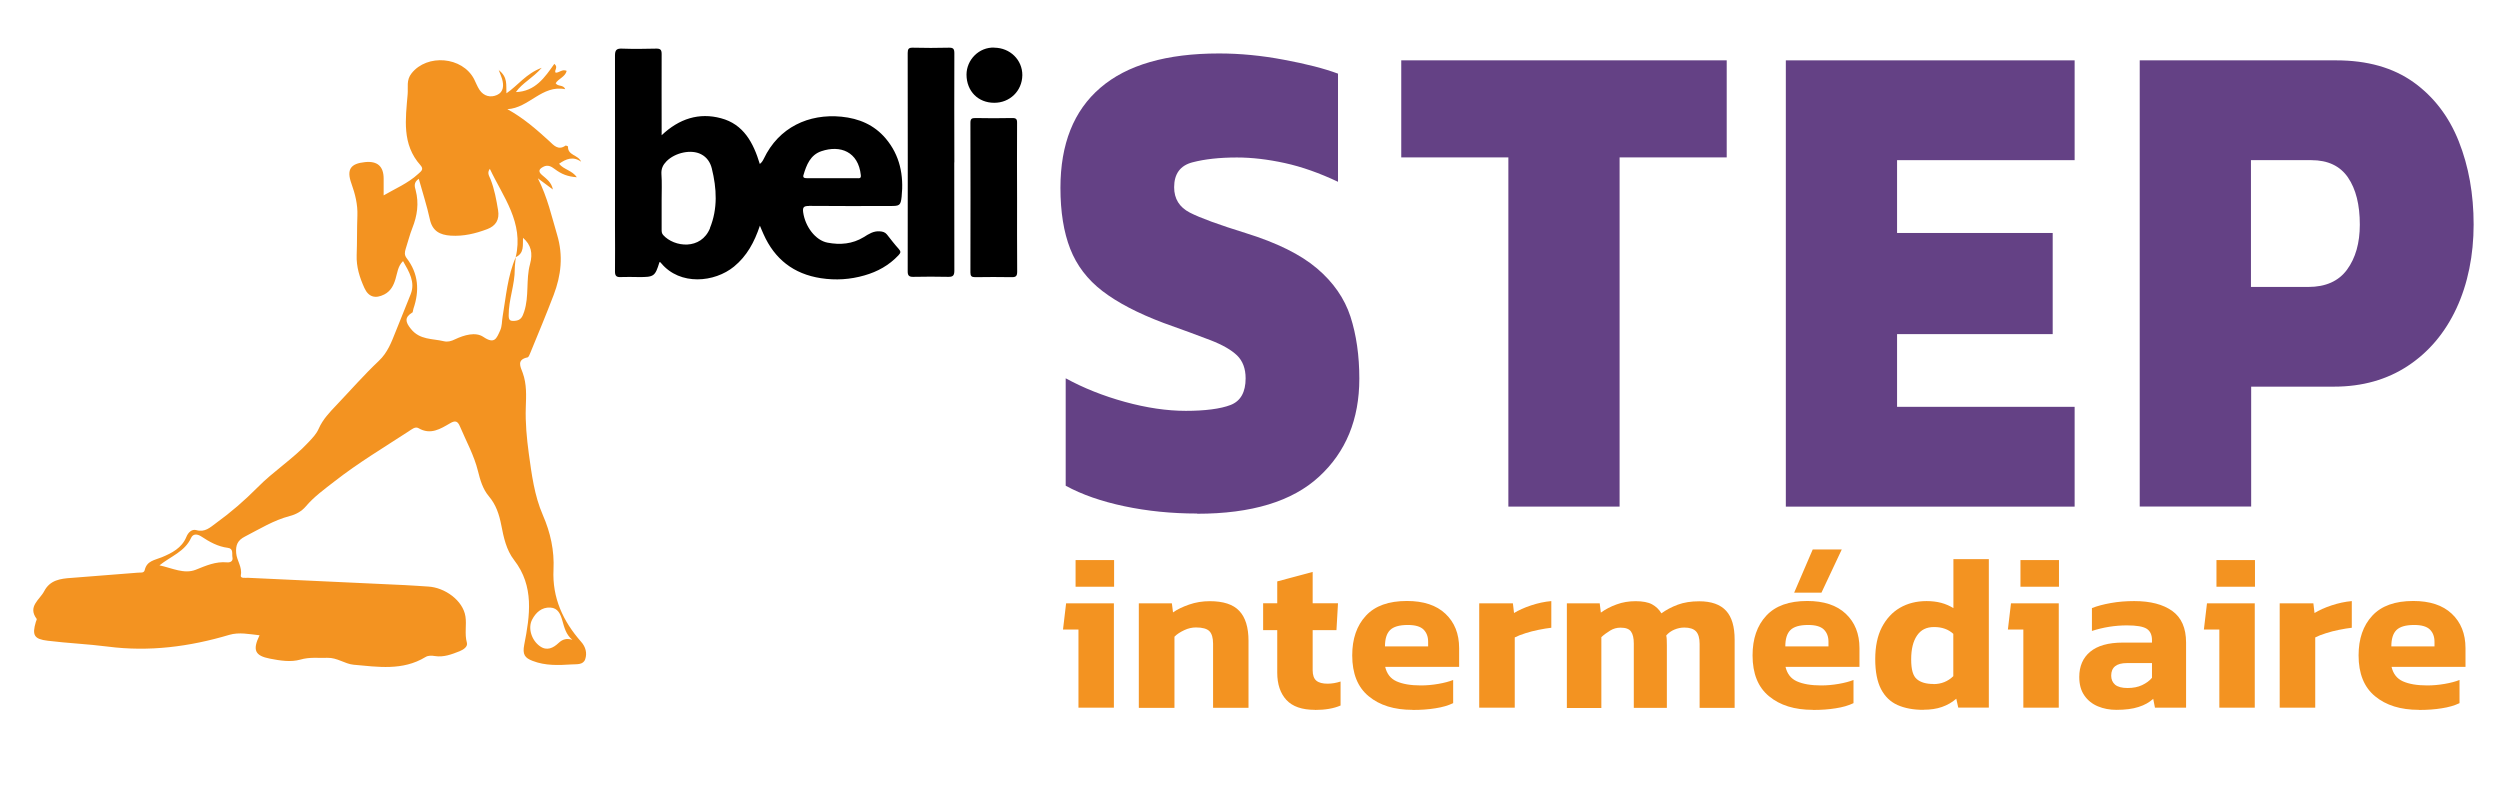
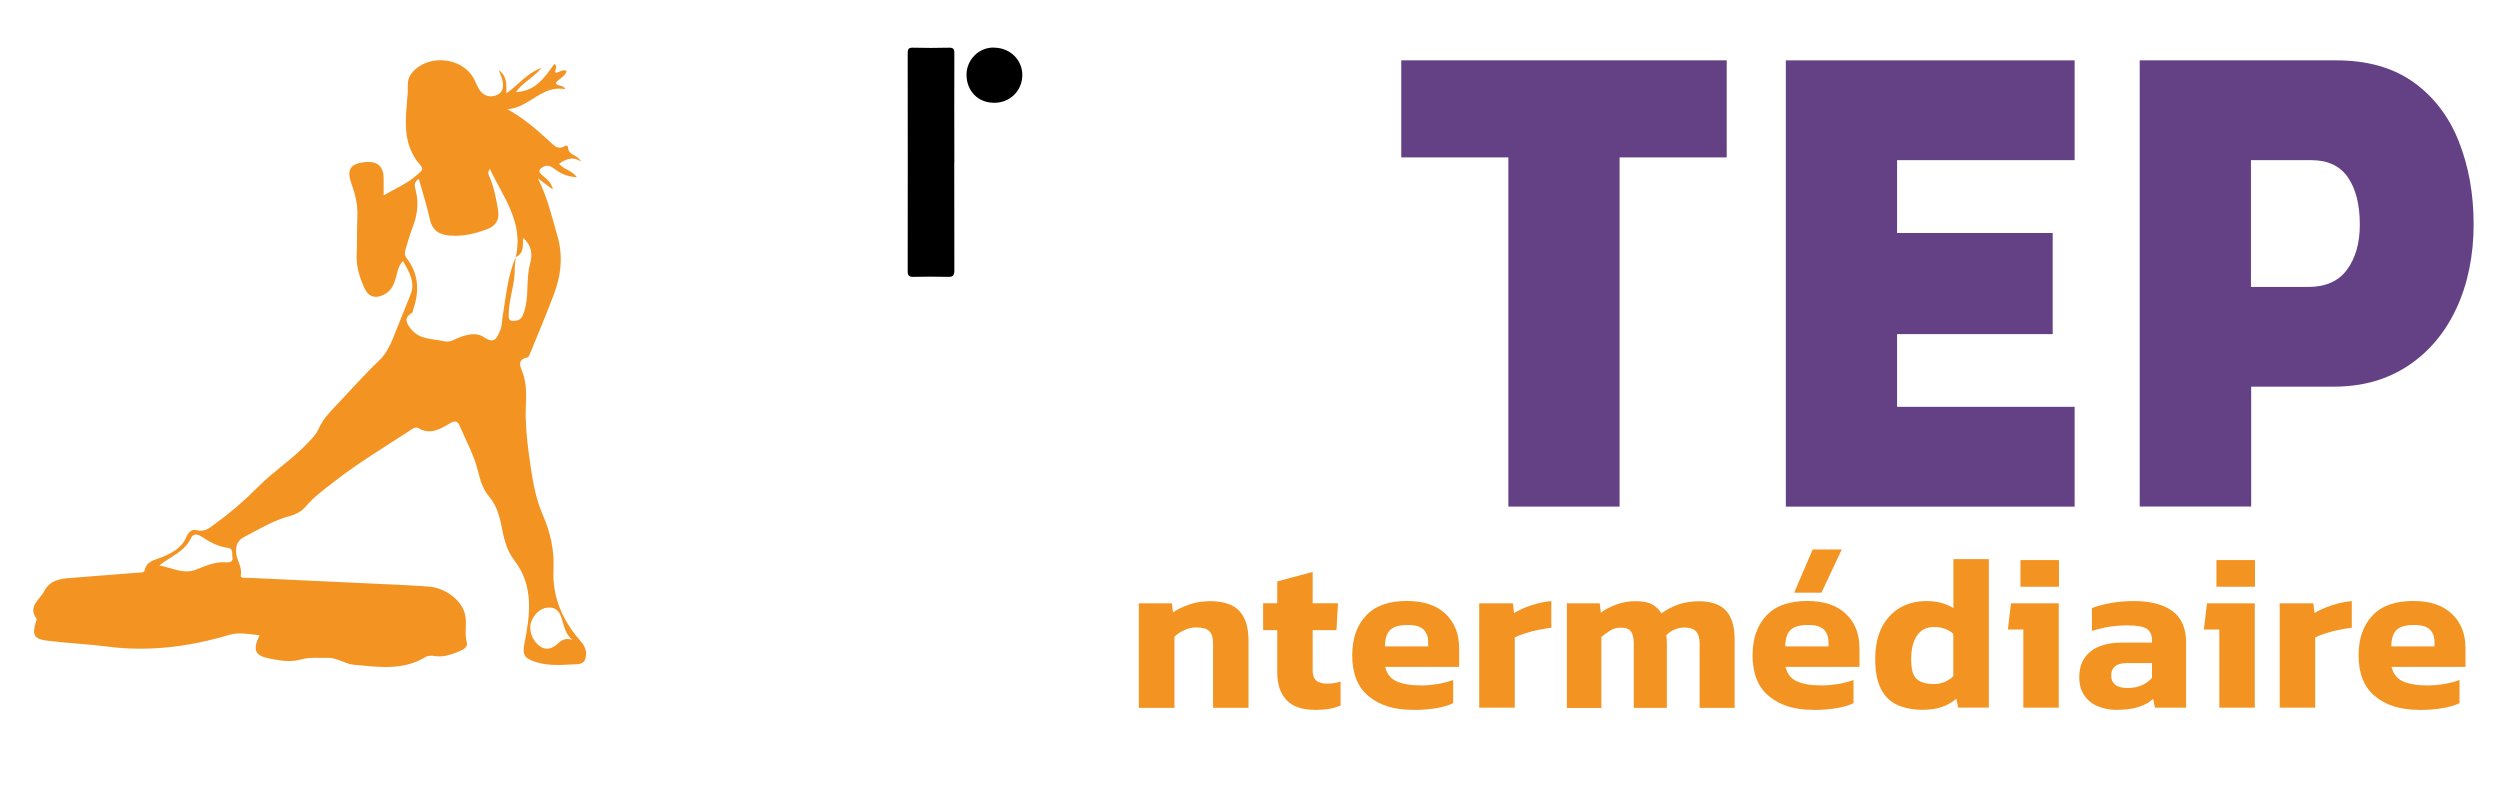
<svg xmlns="http://www.w3.org/2000/svg" id="New" viewBox="0 0 242.73 77.03">
  <defs>
    <style>
      .cls-1 {
        fill: #644185;
      }

      .cls-2 {
        fill: #f39321;
      }

      .cls-3 {
        fill-rule: evenodd;
      }
    </style>
  </defs>
  <g id="STEP_copy_2" data-name="STEP copy 2">
    <g>
      <path class="cls-3" d="M96.54,4.63c1.53,.01,2.73,1.19,2.72,2.67-.02,1.55-1.24,2.69-2.73,2.68-1.56,0-2.68-1.12-2.69-2.73,0-1.44,1.21-2.69,2.71-2.63Z" />
-       <path class="cls-3" d="M98.75,19.21c0,2.39-.01,4.77,.01,7.16,0,.43-.12,.55-.54,.54-1.18-.02-2.37-.02-3.55,0-.34,0-.45-.11-.45-.45,.01-4.85,.01-9.7,0-14.54,0-.38,.12-.46,.48-.46,1.18,.02,2.37,.03,3.55,0,.41-.01,.51,.1,.5,.49-.02,2.42,0,4.85,0,7.27Z" />
      <path class="cls-3" d="M92.65,15.77c0,3.5,0,6.99,.01,10.49,0,.45-.1,.63-.58,.62-1.15-.03-2.29-.02-3.44,0-.39,0-.51-.14-.51-.53,.01-7.07,.01-14.14,0-21.21,0-.39,.1-.52,.5-.51,1.16,.03,2.33,.03,3.5,0,.43-.01,.53,.12,.53,.54-.02,3.53,0,7.07,0,10.6Z" />
-       <path class="cls-3" d="M78.53,19.99c2.65,.03,5.3,.01,7.95,.01,.84,0,.97-.04,1.06-.89,.22-2.08-.16-4.03-1.55-5.67-1.12-1.32-2.59-1.94-4.29-2.11-3.18-.31-6.09,1.03-7.54,4.08-.1,.2-.2,.37-.39,.51-.62-2.05-1.57-3.86-3.77-4.44-2.12-.57-4.05,.03-5.76,1.65v-.66c0-2.41-.01-4.81,0-7.22,0-.42-.12-.54-.54-.53-1.11,.03-2.22,.04-3.33,0-.53-.02-.66,.17-.66,.68,.01,5.49,0,10.98,0,16.47,0,1.5,.02,3.01,0,4.51,0,.39,.14,.54,.53,.52,.58-.02,1.17-.01,1.75,0,1.51,.01,1.61-.06,2.04-1.45,.09-.02,.12,.06,.17,.11,1.83,2.19,5.18,1.87,7.07,.32,1.25-1.03,1.97-2.36,2.51-3.97,.15,.35,.24,.59,.35,.82,1.08,2.43,2.92,3.87,5.57,4.28,1.44,.22,2.85,.13,4.23-.27,1.27-.36,2.39-.98,3.31-1.96,.21-.23,.25-.35,.03-.6-.41-.45-.78-.94-1.16-1.42-.18-.22-.41-.28-.69-.3-.61-.05-1.09,.27-1.55,.56-1.11,.68-2.31,.77-3.52,.54-1.18-.22-2.18-1.57-2.37-2.96-.06-.46,.05-.61,.55-.6Zm-9.59,2.16c-.88,2.16-3.48,1.86-4.55,.67-.14-.16-.15-.32-.15-.51,0-.96,0-1.92,0-2.88,0-.85,.04-1.69-.02-2.54-.03-.52,.15-.88,.49-1.23,.84-.85,2.4-1.18,3.35-.69,.58,.29,.91,.81,1.05,1.38,.48,1.94,.59,3.91-.18,5.79Zm9.07-5.15c.29-.99,.67-1.96,1.74-2.32,1.83-.62,3.59,.04,3.83,2.33,.04,.37-.21,.29-.39,.29-.81,0-1.62,0-2.43,0s-1.62,0-2.43,0c-.22,0-.4-.04-.32-.31Z" />
    </g>
    <g>
-       <path class="cls-1" d="M116.23,49.86c-2.49,0-4.85-.24-7.07-.71-2.22-.47-4.12-1.13-5.69-1.99v-10.43c1.72,.94,3.64,1.71,5.75,2.29,2.11,.58,4.08,.87,5.92,.87s3.36-.19,4.34-.57,1.46-1.25,1.46-2.59c0-.94-.28-1.68-.83-2.22-.56-.54-1.42-1.03-2.58-1.48-1.17-.45-2.69-1.01-4.57-1.68-2.49-.94-4.46-1.97-5.92-3.09-1.46-1.12-2.5-2.49-3.13-4.1-.63-1.61-.95-3.59-.95-5.92,0-4.26,1.29-7.5,3.88-9.72,2.58-2.22,6.42-3.33,11.52-3.33,2.03,0,4.13,.2,6.29,.61,2.16,.4,3.92,.85,5.26,1.35v10.5c-1.8-.85-3.52-1.46-5.17-1.82-1.65-.36-3.2-.54-4.65-.54-1.69,0-3.12,.16-4.31,.47-1.19,.31-1.78,1.12-1.78,2.42,0,1.12,.51,1.94,1.52,2.46,1.01,.52,2.82,1.18,5.43,1.99,3.03,.94,5.33,2.08,6.92,3.43,1.59,1.35,2.67,2.91,3.25,4.68,.57,1.77,.86,3.78,.86,6.02,0,3.95-1.3,7.12-3.91,9.52-2.6,2.4-6.55,3.6-11.83,3.6Z" />
      <path class="cls-1" d="M146.45,49.19V15.28h-10.4V5.86h31.6V15.28h-10.4V49.19h-10.8Z" />
      <path class="cls-1" d="M173.39,49.19V5.86h28.04V15.55h-17.24v7.07h15.11v9.82h-15.11v7.06h17.24v9.69h-28.04Z" />
      <path class="cls-1" d="M207.75,49.19V5.86h19.08c3.03,0,5.52,.71,7.5,2.12,1.97,1.41,3.44,3.33,4.4,5.75,.96,2.42,1.44,5.11,1.44,8.07s-.56,5.76-1.67,8.14c-1.11,2.38-2.68,4.24-4.71,5.58s-4.42,2.02-7.18,2.02h-8.04v11.64h-10.8Zm10.8-21.33h5.57c1.68,0,2.94-.56,3.76-1.68,.82-1.12,1.24-2.58,1.24-4.37,0-1.93-.38-3.45-1.15-4.58-.77-1.12-1.95-1.68-3.56-1.68h-5.86v12.31Z" />
    </g>
    <path class="cls-2" d="M48.38,6.77c.96,.72,.74,1.48,.79,2.29,1.14-.78,1.9-1.91,3.43-2.48-.89,1.02-1.89,1.47-2.51,2.36,1.88-.06,2.81-1.43,3.73-2.74,.43,.35-.06,.62,.13,.86,.37,0,.64-.38,1.07-.18-.14,.59-.8,.75-1.07,1.2,.23,.36,.74,.11,.93,.58-2.26-.45-3.52,1.83-5.62,1.94,1.55,.85,2.82,1.96,4.07,3.1,.4,.37,.86,.95,1.57,.44,.04-.03,.25,.06,.25,.08-.05,.88,.99,.8,1.27,1.48-.78-.55-1.45-.28-2.14,.2,.44,.56,1.3,.66,1.72,1.31-.89-.07-1.47-.29-2.16-.81-.32-.24-.66-.43-1.08-.21-.39,.2-.56,.43-.15,.79,.44,.38,.94,.72,1.07,1.42-.41-.31-.82-.61-1.46-1.09,.96,1.9,1.34,3.71,1.87,5.48,.61,2.04,.39,3.94-.33,5.84-.72,1.89-1.5,3.76-2.27,5.63-.07,.16-.15,.41-.27,.44-1.08,.22-.69,.91-.47,1.5,.4,1.1,.34,2.21,.3,3.36-.05,1.48,.09,2.98,.29,4.46,.28,2.03,.54,4.1,1.37,6,.74,1.7,1.12,3.44,1.03,5.29-.13,2.73,.92,5,2.68,7,.44,.49,.6,1.1,.4,1.69-.19,.57-.82,.48-1.3,.51-1.28,.08-2.56,.14-3.8-.34-.76-.29-1.01-.61-.82-1.58,.55-2.81,.99-5.67-.99-8.22-.75-.97-1.01-2.19-1.24-3.38-.2-1.03-.51-1.99-1.21-2.81-.59-.7-.84-1.58-1.05-2.43-.38-1.54-1.14-2.9-1.75-4.34-.22-.53-.46-.61-.95-.32-.95,.55-1.9,1.17-3.08,.48-.32-.19-.67,.13-.97,.32-2.41,1.57-4.88,3.05-7.16,4.83-1,.78-2,1.49-2.82,2.46-.39,.46-.95,.77-1.54,.92-1.57,.41-2.93,1.26-4.35,1.99-.73,.37-.92,.84-.86,1.61,.06,.74,.61,1.35,.45,2.16-.06,.33,.45,.23,.71,.24,5.08,.24,10.17,.47,15.25,.71,.75,.03,1.49,.1,2.24,.14,1.6,.09,3.37,1.34,3.61,2.9,.13,.81-.1,1.69,.14,2.55,.11,.39-.34,.68-.71,.83-.76,.3-1.53,.6-2.38,.47-.32-.05-.65-.08-.94,.1-2.21,1.34-4.61,.95-6.97,.74-.85-.08-1.6-.7-2.54-.67-.88,.03-1.72-.09-2.62,.17-.94,.27-1.98,.1-2.96-.09-1.44-.28-1.72-.81-1.01-2.27-1.01-.11-1.99-.32-2.94-.04-3.86,1.15-7.77,1.66-11.79,1.14-1.94-.25-3.9-.33-5.84-.57-1.33-.16-1.53-.54-1.15-1.83,.03-.1,.11-.24,.08-.29-.9-1.21,.29-1.85,.73-2.69,.56-1.08,1.57-1.22,2.63-1.29,2.16-.16,4.33-.34,6.49-.51,.24-.02,.57,.06,.64-.25,.21-.91,.97-.96,1.67-1.25,.96-.4,1.93-.89,2.37-1.96,.18-.45,.54-.79,.97-.67,.84,.24,1.34-.26,1.9-.67,1.44-1.04,2.78-2.2,4.04-3.47,1.54-1.57,3.43-2.76,4.94-4.38,.39-.42,.77-.79,1.01-1.34,.39-.89,1.06-1.59,1.73-2.29,1.36-1.43,2.66-2.92,4.1-4.28,.86-.81,1.23-1.83,1.63-2.83,.48-1.22,.99-2.43,1.47-3.66,.45-1.15-.15-2.16-.75-3.2-.51,.5-.55,1.16-.73,1.74-.19,.64-.47,1.18-1.09,1.5-.87,.44-1.53,.25-1.93-.63-.46-1.01-.79-2.05-.75-3.19,.05-1.28,.02-2.56,.07-3.84,.04-1.09-.22-2.1-.58-3.11-.49-1.36-.09-1.94,1.32-2.08q1.81-.19,1.81,1.61c0,.53,0,1.05,0,1.62,1.11-.65,2.35-1.16,3.35-2.08,.29-.26,.58-.45,.23-.84-1.83-2.04-1.45-4.5-1.25-6.9,.06-.67-.15-1.37,.38-2.03,1.51-1.91,4.93-1.63,6.07,.56,.18,.35,.31,.72,.53,1.05,.42,.62,1.08,.77,1.7,.49,.65-.29,.67-.94,.48-1.58-.06-.19-.14-.38-.32-.85Zm-8.35,23.57c-.76,.48-.69,.91-.13,1.6,.87,1.08,2.08,.92,3.19,1.19,.39,.09,.71,0,1.1-.19,.87-.41,1.98-.74,2.74-.23,1.09,.74,1.28,.15,1.63-.62,.2-.44,.16-.9,.24-1.35,.33-1.95,.48-3.94,1.28-5.78-.03,.39-.1,.77-.1,1.16,.01,1.53-.6,2.97-.59,4.5,0,.48,.14,.57,.61,.53,.59-.05,.73-.41,.89-.88,.5-1.51,.16-3.12,.57-4.62,.29-1.07,.11-1.87-.68-2.56-.04,.7,.15,1.48-.71,1.88,.81-3.36-1.23-5.86-2.51-8.58-.3,.41-.05,.71,.07,1.02,.38,.97,.56,1.98,.73,3,.15,.91-.21,1.52-1.06,1.84-1.14,.43-2.3,.71-3.54,.63-1.07-.07-1.79-.46-2.03-1.61-.28-1.3-.7-2.56-1.07-3.91-.53,.36-.4,.76-.3,1.12,.33,1.26,.15,2.46-.32,3.65-.26,.66-.43,1.35-.65,2.03-.1,.32-.14,.6,.09,.9,1.16,1.51,1.26,3.17,.66,4.92-.03,.12-.06,.24-.08,.36ZM15.48,54.89c1.25,.27,2.39,.87,3.52,.43,1-.4,1.94-.82,3.04-.72,.3,.03,.61-.1,.53-.48-.07-.33,.13-.86-.45-.93-.97-.12-1.78-.58-2.57-1.1-.38-.25-.8-.3-1,.14-.61,1.33-1.94,1.76-3.08,2.67Zm40.09,7.23c-.63-.51-.78-1.21-.98-1.9-.17-.59-.42-1.19-1.15-1.23-.85-.05-1.42,.49-1.77,1.16-.44,.83-.06,2.02,.75,2.59,.68,.49,1.3,.17,1.8-.3,.42-.4,.82-.48,1.35-.32Z" />
    <g>
-       <path class="cls-2" d="M104.71,68.71v-7.59h-1.5l.3-2.54h4.64v10.13h-3.44Zm-.28-11.74v-2.59h3.74v2.59h-3.74Z" />
      <path class="cls-2" d="M110.57,68.71v-10.13h3.21l.11,.88c.41-.29,.93-.54,1.56-.76,.63-.22,1.3-.33,2.01-.33,1.31,0,2.27,.31,2.86,.94,.6,.63,.9,1.6,.9,2.91v6.5h-3.44v-6.22c0-.57-.12-.98-.36-1.22-.24-.24-.68-.36-1.3-.36-.37,0-.75,.08-1.13,.26s-.71,.38-.96,.64v6.91h-3.44Z" />
      <path class="cls-2" d="M127.67,68.92c-1.25,0-2.18-.32-2.77-.96-.59-.64-.89-1.53-.89-2.65v-4.13h-1.37v-2.61h1.37v-2.12l3.44-.92v3.04h2.46l-.15,2.61h-2.31v3.89c0,.48,.12,.82,.36,1.02s.61,.29,1.09,.29c.41,0,.83-.07,1.26-.21v2.33c-.67,.29-1.5,.43-2.5,.43Z" />
      <path class="cls-2" d="M137.14,68.92c-1.77,0-3.19-.44-4.25-1.32-1.07-.88-1.6-2.2-1.6-3.97,0-1.61,.44-2.89,1.33-3.85s2.21-1.43,3.98-1.43c1.61,0,2.86,.41,3.74,1.24,.88,.83,1.33,1.94,1.33,3.34v1.82h-7.18c.16,.67,.52,1.14,1.1,1.4,.58,.26,1.36,.4,2.36,.4,.56,0,1.12-.05,1.7-.15,.58-.1,1.06-.23,1.44-.38v2.25c-.48,.23-1.06,.4-1.73,.5-.67,.11-1.4,.16-2.2,.16Zm-2.67-6.16h4.19v-.45c0-.5-.15-.89-.45-1.19-.3-.29-.8-.44-1.52-.44-.83,0-1.4,.17-1.73,.5-.33,.33-.49,.86-.49,1.57Z" />
      <path class="cls-2" d="M143.62,68.71v-10.13h3.27l.11,.94c.44-.27,.99-.52,1.65-.74,.66-.22,1.31-.36,1.97-.42v2.59c-.37,.04-.78,.11-1.23,.2-.45,.09-.88,.2-1.28,.33-.41,.13-.75,.26-1.04,.41v6.82h-3.44Z" />
      <path class="cls-2" d="M152.13,68.71v-10.13h3.19l.11,.9c.46-.33,.97-.6,1.54-.8,.57-.21,1.18-.31,1.84-.31s1.22,.1,1.6,.31c.38,.21,.68,.5,.9,.87,.47-.34,1-.62,1.59-.84,.59-.22,1.29-.33,2.08-.33,1.18,0,2.05,.31,2.61,.92,.56,.61,.83,1.55,.83,2.8v6.63h-3.4v-6.22c0-.56-.12-.96-.35-1.21-.24-.25-.62-.37-1.14-.37-.33,0-.65,.07-.96,.2-.31,.13-.58,.32-.79,.57,.03,.16,.05,.31,.05,.45,0,.14,.01,.31,.01,.51v6.07h-3.21v-6.26c0-.51-.09-.9-.27-1.15-.18-.26-.52-.38-1.02-.38-.36,0-.69,.09-1,.28-.31,.19-.6,.4-.86,.64v6.88h-3.36Z" />
      <path class="cls-2" d="M176.01,68.92c-1.77,0-3.19-.44-4.25-1.32-1.07-.88-1.6-2.2-1.6-3.97,0-1.61,.44-2.89,1.33-3.85s2.21-1.43,3.98-1.43c1.61,0,2.86,.41,3.74,1.24,.88,.83,1.33,1.94,1.33,3.34v1.82h-7.18c.16,.67,.52,1.14,1.1,1.4,.58,.26,1.36,.4,2.36,.4,.56,0,1.12-.05,1.7-.15,.58-.1,1.06-.23,1.44-.38v2.25c-.48,.23-1.06,.4-1.73,.5-.67,.11-1.4,.16-2.2,.16Zm-2.67-6.16h4.19v-.45c0-.5-.15-.89-.45-1.19-.3-.29-.8-.44-1.52-.44-.83,0-1.4,.17-1.73,.5-.33,.33-.49,.86-.49,1.57Zm.86-5.22l1.8-4.19h2.82l-1.97,4.19h-2.65Z" />
      <path class="cls-2" d="M186.75,68.92c-.98,0-1.83-.16-2.52-.47s-1.23-.83-1.6-1.55c-.37-.72-.56-1.69-.56-2.9s.21-2.26,.64-3.09c.43-.83,1.02-1.47,1.76-1.9s1.61-.65,2.58-.65c.53,0,1,.06,1.42,.17,.42,.11,.82,.29,1.19,.51v-4.75h3.44v14.41h-2.97l-.19-.86c-.41,.36-.88,.62-1.39,.8-.51,.18-1.11,.27-1.8,.27Zm.98-2.5c.75,0,1.4-.26,1.92-.77v-4.11c-.48-.44-1.1-.66-1.86-.66s-1.28,.27-1.66,.82c-.38,.55-.57,1.32-.57,2.32s.18,1.61,.55,1.92c.36,.31,.9,.47,1.61,.47Z" />
      <path class="cls-2" d="M196.45,68.71v-7.59h-1.5l.3-2.54h4.64v10.13h-3.44Zm-.28-11.74v-2.59h3.74v2.59h-3.74Z" />
      <path class="cls-2" d="M205.48,68.92c-.64,0-1.24-.11-1.79-.34-.55-.23-.99-.58-1.32-1.06s-.49-1.07-.49-1.79c0-1.04,.35-1.86,1.06-2.45,.71-.59,1.76-.89,3.18-.89h2.82v-.24c0-.51-.17-.88-.51-1.1-.34-.22-.98-.33-1.92-.33-1.15,0-2.29,.18-3.4,.54v-2.22c.5-.2,1.11-.36,1.83-.49,.72-.13,1.48-.19,2.28-.19,1.57,0,2.8,.32,3.69,.96,.89,.64,1.34,1.66,1.34,3.06v6.33h-3.02l-.17-.86c-.37,.34-.84,.61-1.42,.79-.58,.19-1.29,.28-2.15,.28Zm1.09-2.12c.54,0,1.01-.09,1.41-.28,.4-.19,.72-.42,.96-.71v-1.43h-2.44c-1.01,0-1.52,.41-1.52,1.22,0,.37,.13,.66,.38,.88,.26,.21,.66,.32,1.2,.32Z" />
      <path class="cls-2" d="M215.48,68.71v-7.59h-1.5l.3-2.54h4.64v10.13h-3.44Zm-.28-11.74v-2.59h3.74v2.59h-3.74Z" />
      <path class="cls-2" d="M221.34,68.71v-10.13h3.27l.11,.94c.44-.27,.99-.52,1.65-.74,.66-.22,1.31-.36,1.97-.42v2.59c-.37,.04-.78,.11-1.23,.2-.45,.09-.88,.2-1.28,.33-.41,.13-.75,.26-1.04,.41v6.82h-3.44Z" />
      <path class="cls-2" d="M234.85,68.92c-1.77,0-3.19-.44-4.25-1.32-1.07-.88-1.6-2.2-1.6-3.97,0-1.61,.44-2.89,1.33-3.85s2.21-1.43,3.98-1.43c1.61,0,2.86,.41,3.74,1.24,.88,.83,1.33,1.94,1.33,3.34v1.82h-7.18c.16,.67,.52,1.14,1.1,1.4,.58,.26,1.36,.4,2.36,.4,.56,0,1.12-.05,1.7-.15,.58-.1,1.06-.23,1.44-.38v2.25c-.48,.23-1.06,.4-1.73,.5-.67,.11-1.4,.16-2.2,.16Zm-2.67-6.16h4.19v-.45c0-.5-.15-.89-.45-1.19-.3-.29-.8-.44-1.52-.44-.83,0-1.4,.17-1.73,.5-.33,.33-.49,.86-.49,1.57Z" />
    </g>
  </g>
</svg>